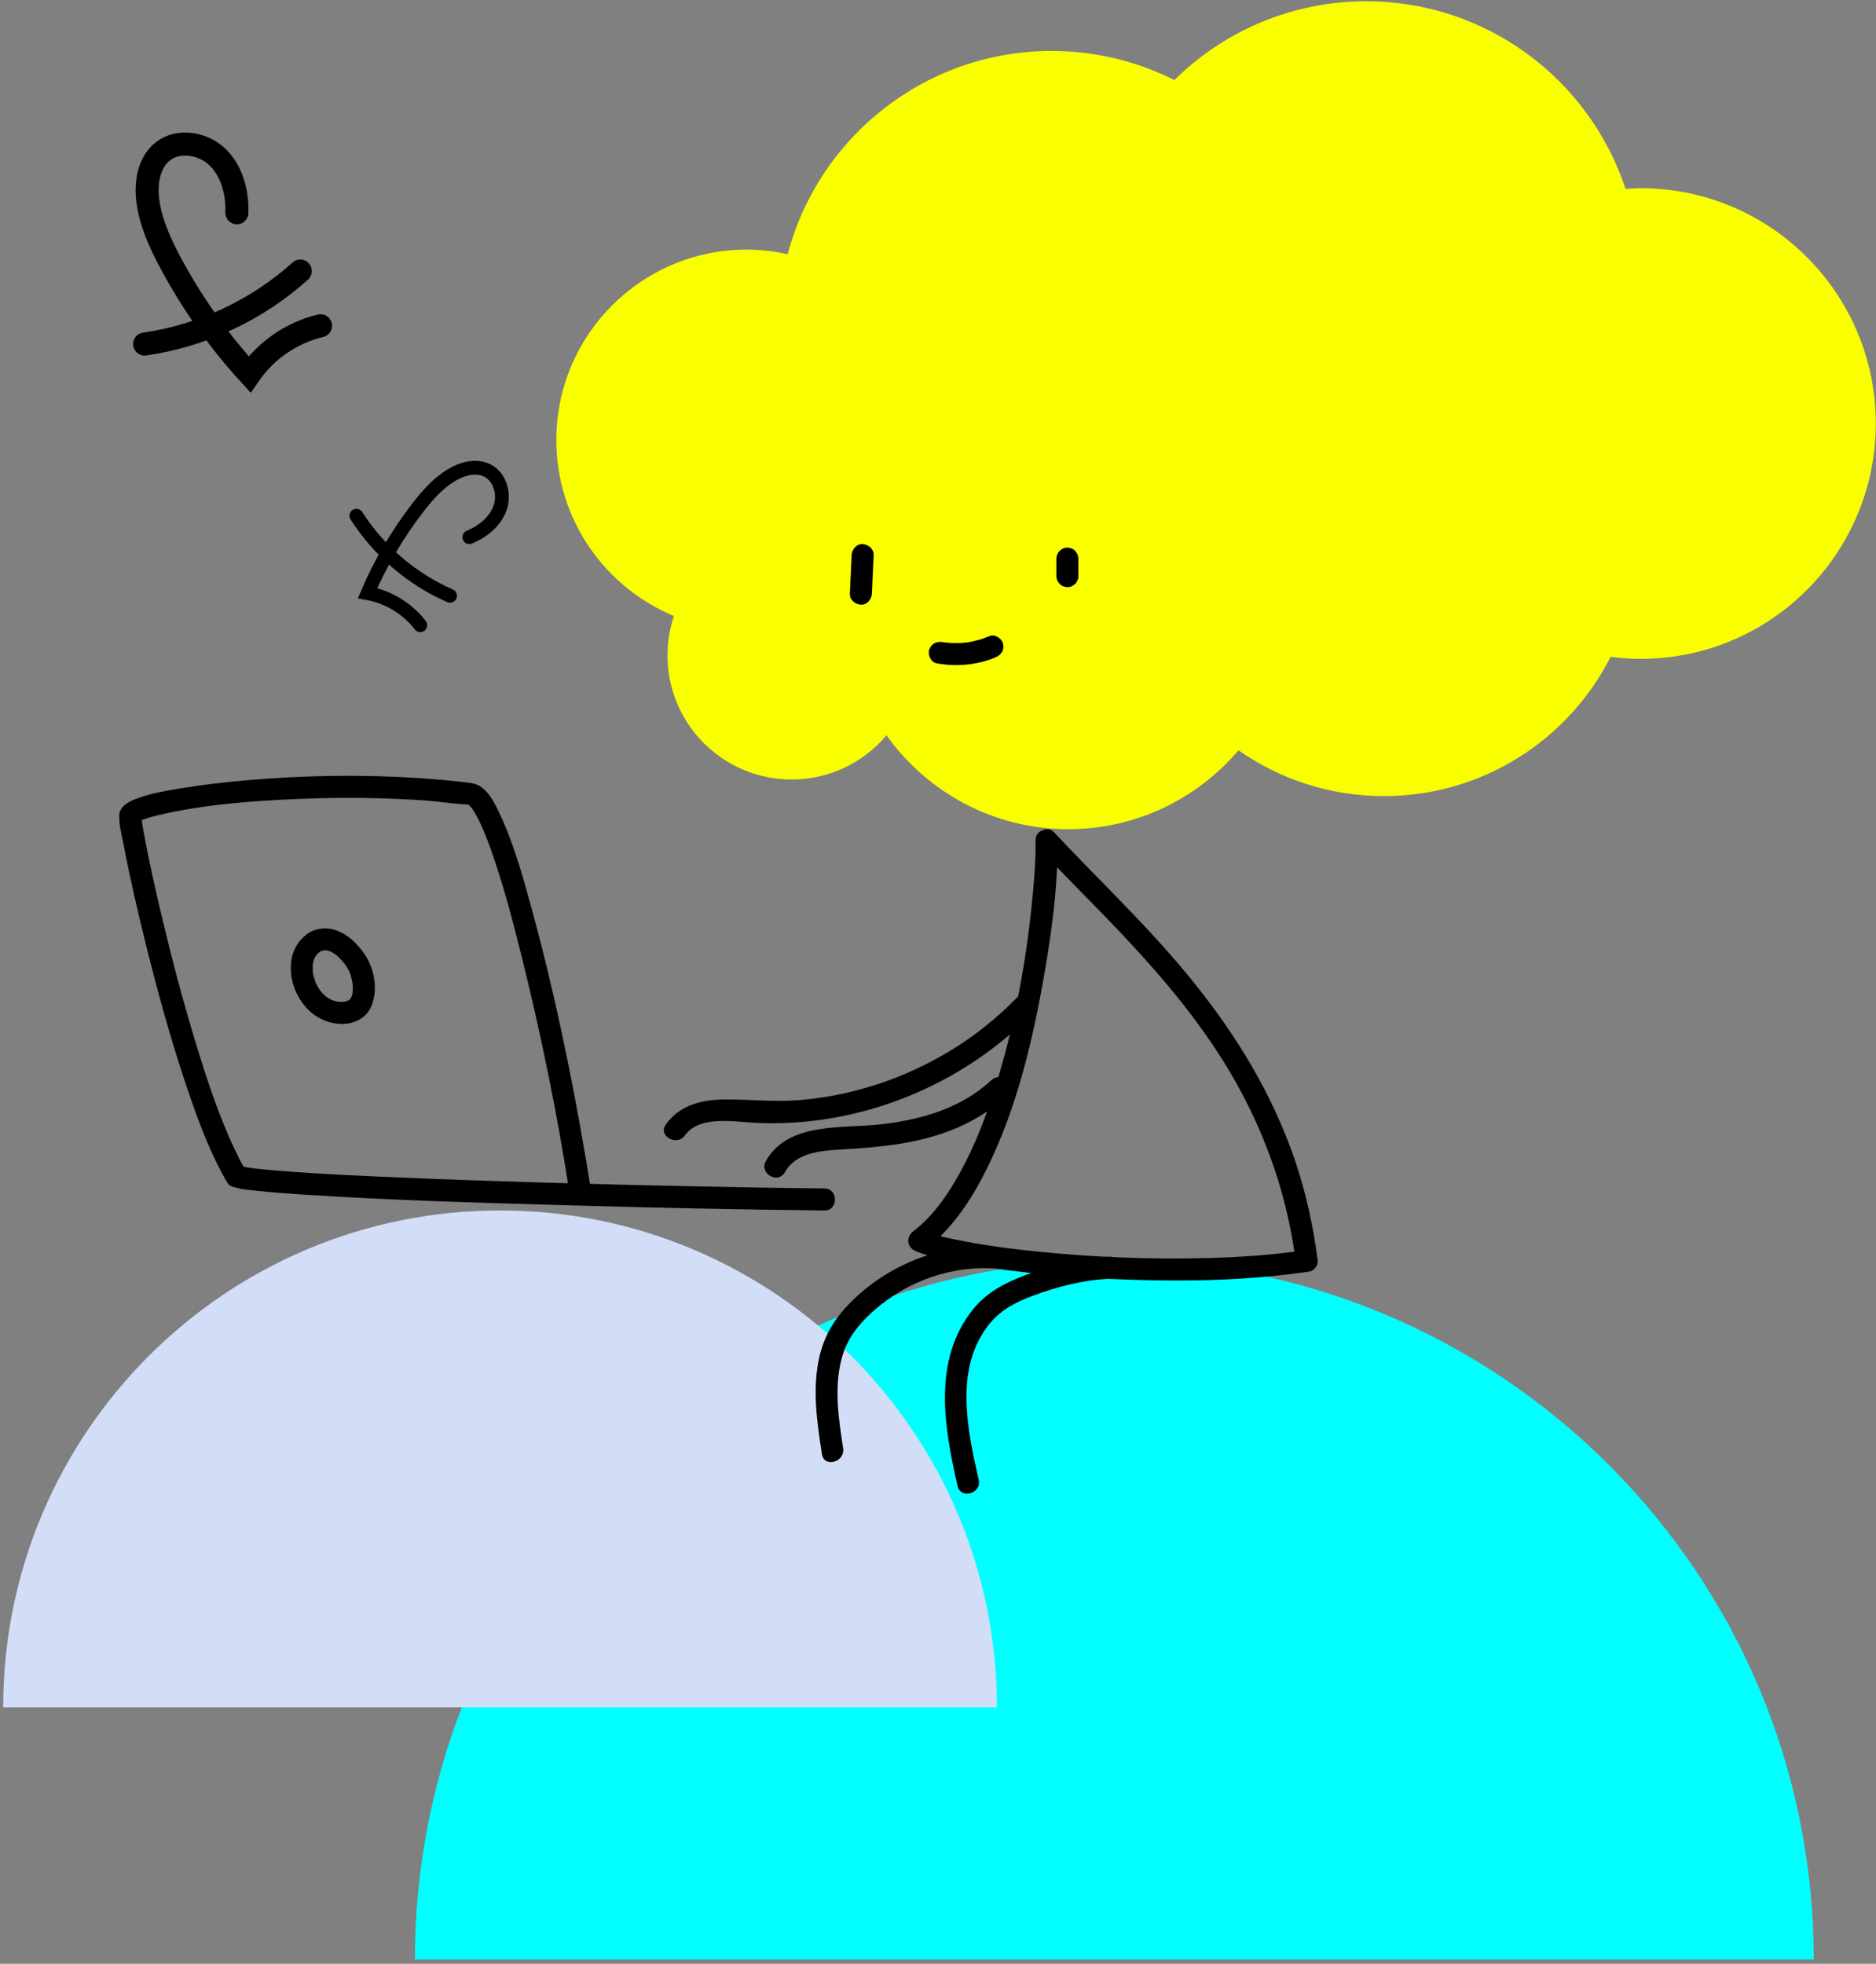
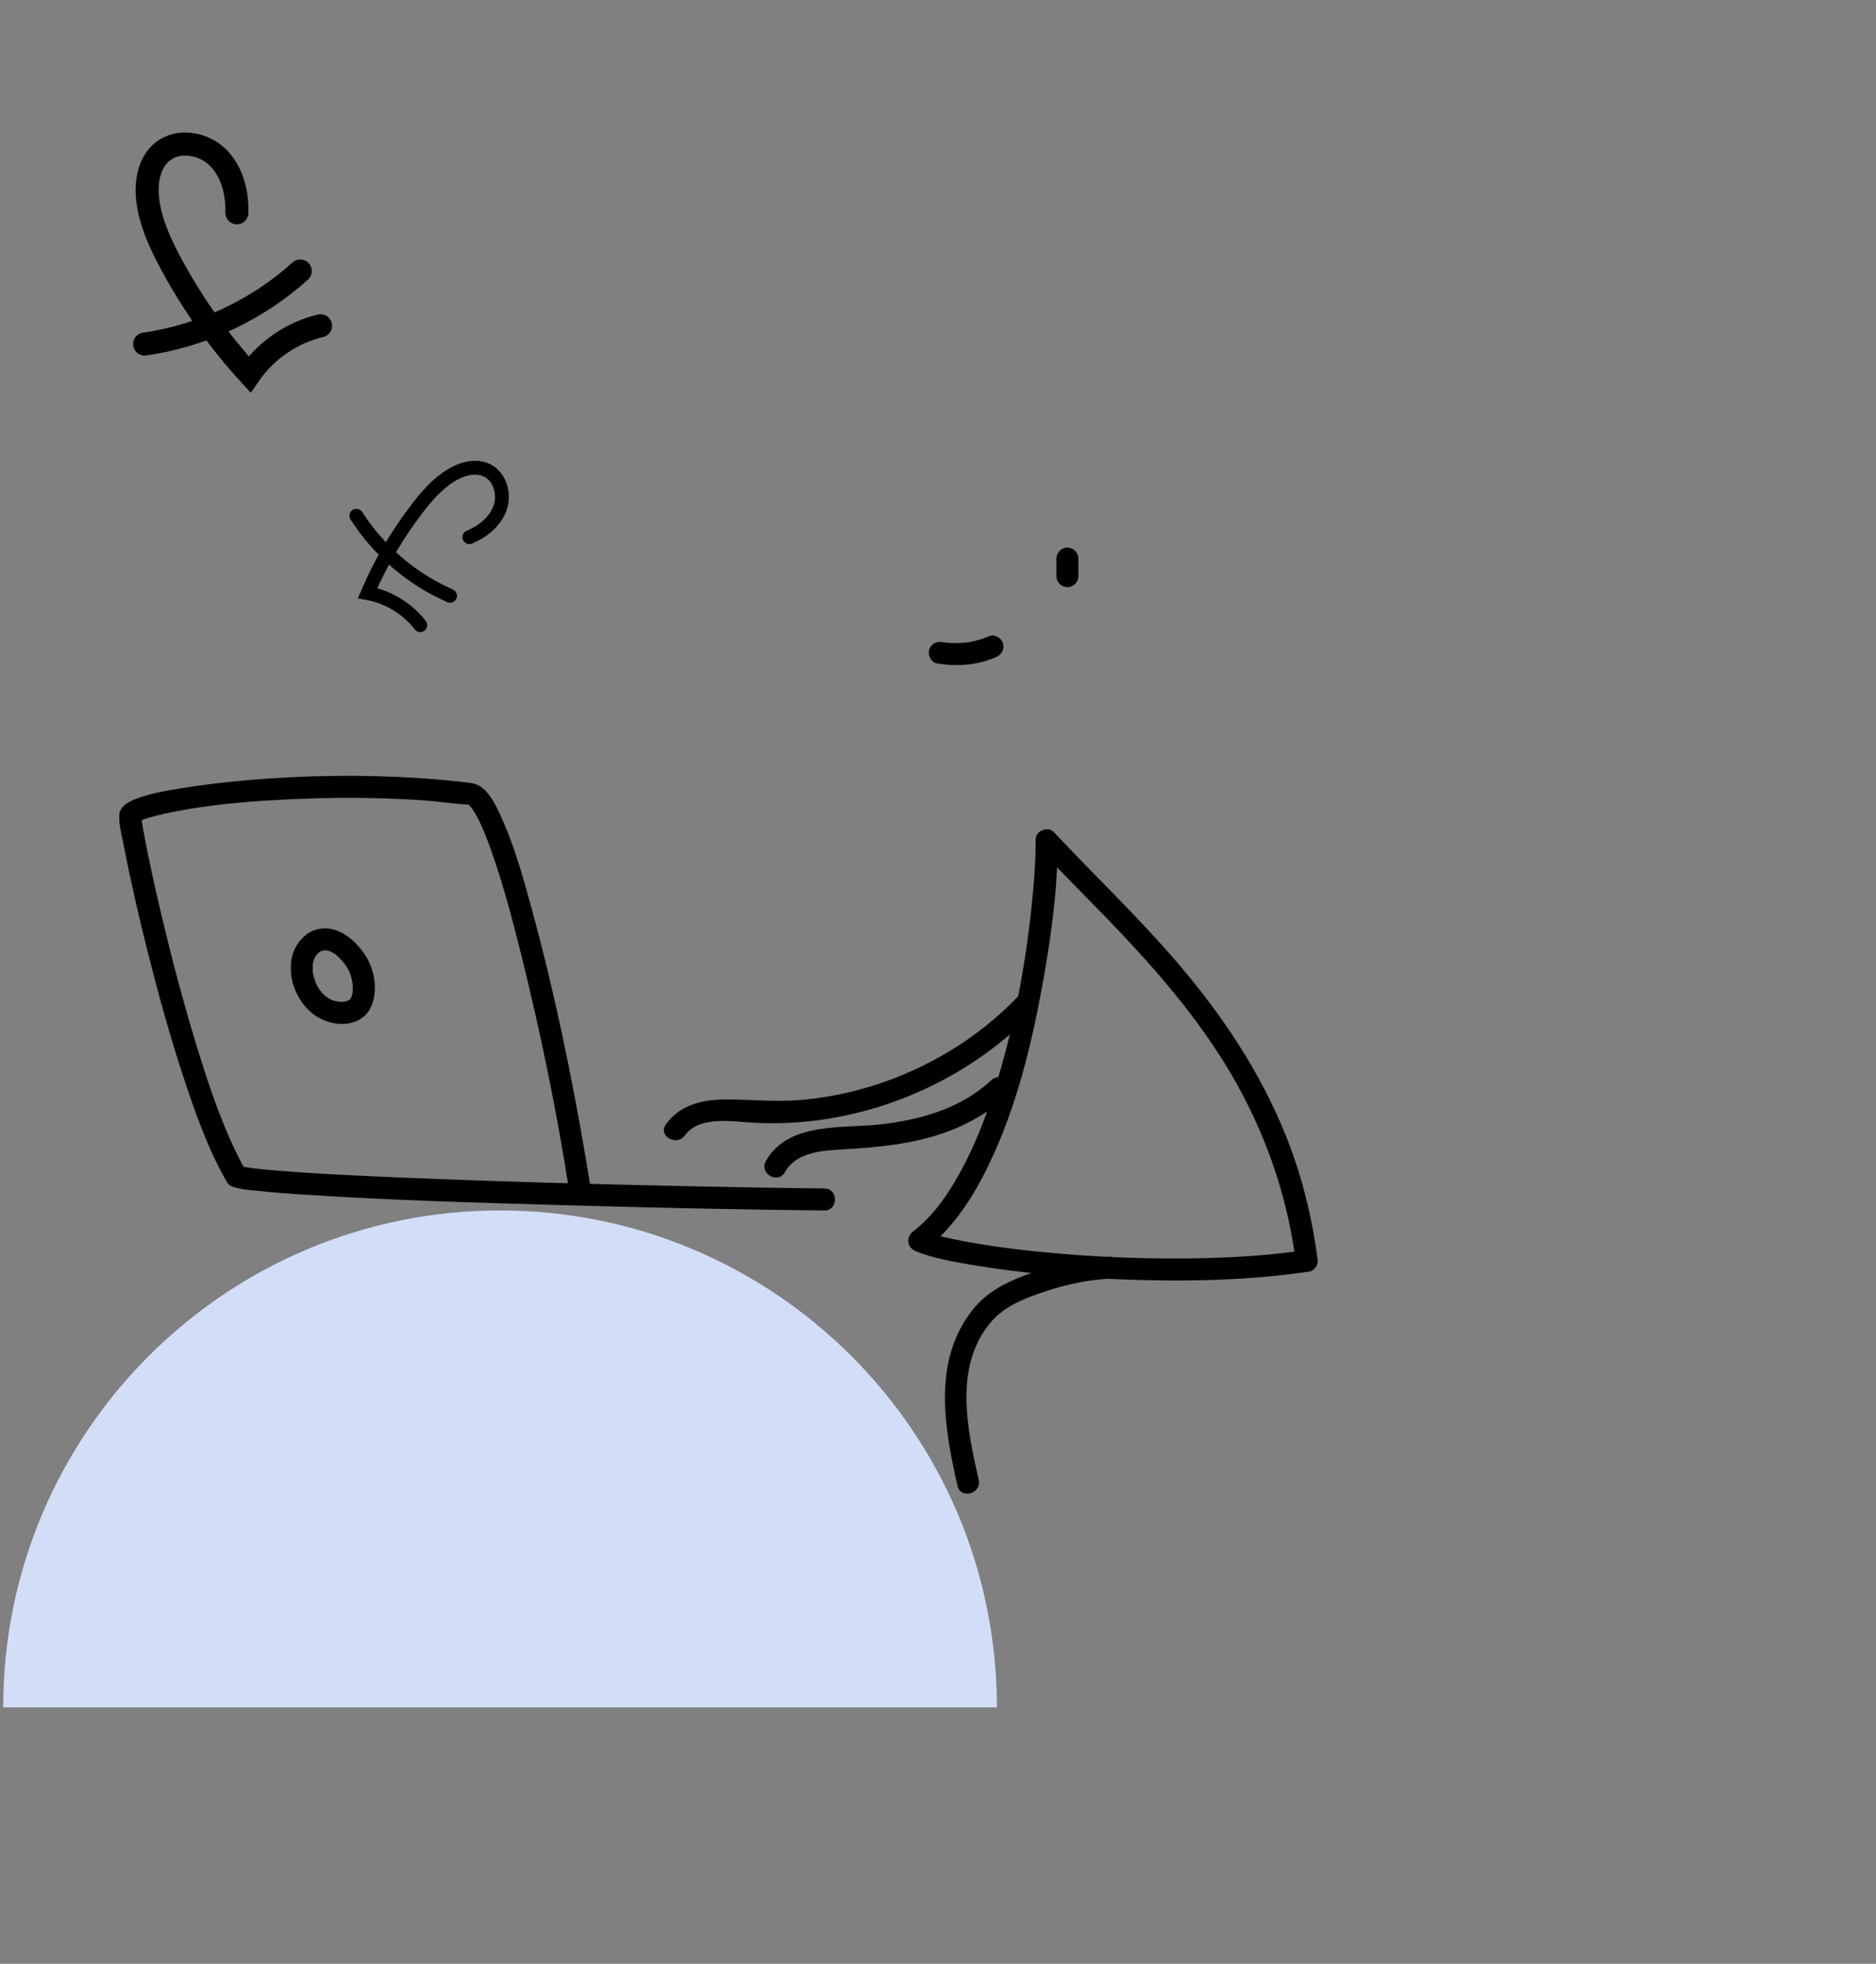
<svg xmlns="http://www.w3.org/2000/svg" width="407" height="426" viewBox="0 0 407 426" fill="none">
  <rect x="0" y="0" width="407" height="426" fill="#808080" stroke="none" />
  <path d="M101.831 116.528C104.729 115.315 107.409 113.185 108.474 110.228C109.539 107.271 108.53 103.488 105.735 102.074C103.273 100.831 100.229 101.662 97.871 103.111C94.954 104.901 92.65 107.527 90.561 110.24C86.201 115.896 82.557 122.103 79.747 128.667C84.239 129.484 88.394 132.01 91.179 135.622" stroke="black" stroke-width="3" stroke-miterlimit="10" stroke-linecap="round" />
  <path d="M77.316 111.867C82.18 119.493 89.348 125.625 97.636 129.244" stroke="black" stroke-width="3" stroke-miterlimit="10" stroke-linecap="round" />
-   <path d="M355.902 40.816C354.811 40.816 353.741 40.911 352.664 40.977C344.87 17.34 322.631 0.276 296.399 0.276C280.174 0.276 265.48 6.804 254.785 17.37C246.778 13.34 237.746 11.054 228.172 11.054C200.695 11.054 177.592 29.767 170.889 55.14C168.018 54.51 165.051 54.151 161.996 54.151C139.186 54.151 120.697 72.644 120.697 95.461C120.697 112.679 131.238 127.421 146.21 133.627C145.317 136.309 144.811 139.174 144.811 142.156C144.811 157.037 156.869 169.097 171.746 169.097C180.009 169.097 187.393 165.368 192.33 159.513C201.12 171.823 215.492 179.875 231.769 179.875C246.573 179.875 259.803 173.215 268.695 162.759C277.64 169.017 288.51 172.695 300.253 172.695C321.73 172.695 340.329 160.407 349.434 142.478C351.558 142.749 353.712 142.932 355.91 142.932C384.097 142.932 406.952 120.072 406.952 91.878C406.952 63.684 384.097 40.823 355.91 40.823L355.902 40.816Z" fill="#FAFF00" />
  <path d="M51.393 46.158C51.516 41.777 50.349 37.148 47.203 34.094C44.056 31.041 38.668 30.15 35.265 32.889C32.27 35.304 31.576 39.651 32.063 43.48C32.663 48.217 34.675 52.654 36.923 56.869C41.606 65.661 47.401 73.859 54.13 81.203C57.749 75.963 63.347 72.133 69.538 70.67" stroke="black" stroke-width="5" stroke-miterlimit="10" stroke-linecap="round" />
  <path d="M31.38 74.638C43.868 72.838 55.781 67.252 65.144 58.797" stroke="black" stroke-width="5" stroke-miterlimit="10" stroke-linecap="round" />
-   <path fill-rule="evenodd" clip-rule="evenodd" d="M393.498 425.085C393.498 341.282 325.562 273.346 241.758 273.346C157.955 273.346 90.019 341.282 90.019 425.085H393.498Z" fill="#00FFFF" />
  <path fill-rule="evenodd" clip-rule="evenodd" d="M216.277 370.376C216.277 310.845 168.018 262.585 108.486 262.585C48.954 262.585 0.694 310.845 0.694 370.376H216.277Z" fill="#D2DEF7" />
  <g clip-path="url(#clip0_4021_2115)">
    <path d="M229.437 182.272C229.532 193.233 227.877 204.354 225.888 215.092C223.325 228.873 219.697 242.861 213.172 255.336C210.005 261.374 206.01 267.03 200.567 271.22L199.994 266.855C203.05 268.081 206.328 268.734 209.543 269.34C214.493 270.28 219.506 270.917 224.519 271.443C236.964 272.733 249.537 273.243 262.046 272.909C269.001 272.717 275.971 272.255 282.847 271.236L281.096 273.546C279.123 258.06 273.632 243.339 265.372 230.147C258.147 218.613 249.075 208.448 239.638 198.698C234.879 193.791 230.041 188.979 225.362 183.992C223.262 181.746 226.636 178.369 228.736 180.615C237.665 190.142 247.15 199.128 255.632 209.069C265.149 220.222 273.345 232.442 278.852 246.095C282.433 254.874 284.677 264.098 285.886 273.514C285.998 274.438 285.075 275.681 284.136 275.824C271.34 277.736 258.338 278.023 245.415 277.609C233.686 277.226 221.877 276.286 210.307 274.295C206.424 273.626 202.413 272.925 198.737 271.443C196.716 270.63 196.477 268.368 198.164 267.078C202.556 263.7 205.803 258.904 208.429 254.077C211.596 248.294 213.951 242.112 215.925 235.835C219.872 223.265 222.354 210.185 223.755 197.104C224.28 192.182 224.71 187.211 224.678 182.272C224.646 179.197 229.421 179.197 229.452 182.272H229.437Z" fill="black" />
    <path d="M224.487 219.298C208.89 235.564 186.18 244.741 163.645 243.562C159.109 243.323 151.709 241.937 148.589 246.302C146.807 248.772 142.669 246.398 144.467 243.897C147.475 239.706 152.25 238.559 157.199 238.512C162.642 238.464 168.005 239.085 173.464 238.639C184.843 237.715 195.999 234.019 205.771 228.172C211.421 224.794 216.545 220.684 221.113 215.92C223.246 213.69 226.62 217.083 224.487 219.298Z" fill="black" />
    <path d="M218.455 237.683C212.057 243.642 203.957 246.717 195.426 248.087C191.145 248.772 186.817 249.106 182.504 249.361C178.191 249.616 172.7 249.967 170.281 254.284C168.769 256.961 164.647 254.555 166.159 251.878C170.981 243.307 182.695 244.852 190.986 243.913C199.755 242.925 208.477 240.455 215.081 234.321C217.325 232.234 220.715 235.596 218.455 237.699V237.683Z" fill="black" />
-     <path d="M215.066 275.123C205.007 274.725 195.22 278.644 188.074 285.718C185.384 288.379 183.507 291.167 182.552 294.895C180.928 301.172 181.947 307.863 182.918 314.172C183.379 317.183 178.78 318.474 178.318 315.447C177.22 308.373 176.138 301.028 177.857 293.955C178.955 289.494 181.231 285.861 184.414 282.643C192.419 274.534 203.671 269.929 215.066 270.375C218.121 270.487 218.137 275.282 215.066 275.155V275.123Z" fill="black" />
    <path d="M240.577 277.401C234.975 277.672 229.468 279.09 224.217 281.034C220.588 282.388 217.325 283.965 214.795 287.024C206.901 296.584 209.861 310.094 212.328 321.039C212.997 324.034 208.397 325.309 207.729 322.314C204.864 309.632 202.238 295.134 211.055 284.093C214.031 280.365 217.883 278.373 222.227 276.7C228.084 274.438 234.291 272.941 240.593 272.622C243.664 272.463 243.649 277.258 240.593 277.401H240.577Z" fill="black" />
    <path d="M178.827 262.585C159.809 262.394 140.791 261.963 121.773 261.422C102.755 260.88 84.166 260.354 65.403 259.112C62.283 258.904 59.164 258.681 56.061 258.347C54.31 258.156 52.337 258.076 50.666 257.455C47.801 256.403 49.042 251.783 51.939 252.85C52.432 253.042 52.973 253.121 53.483 253.217C53.817 253.28 54.167 253.328 54.501 253.376C55.169 253.472 54.278 253.344 54.708 253.408C54.994 253.44 55.281 253.472 55.551 253.504C58.193 253.806 60.867 254.013 63.525 254.205C71.482 254.778 79.471 255.129 87.445 255.463C108.134 256.324 128.855 256.897 149.56 257.327C159.316 257.534 169.088 257.71 178.843 257.805C181.915 257.837 181.915 262.617 178.843 262.585H178.827Z" fill="black" />
    <path d="M123.539 258.665C120.85 241.332 117.301 224.077 113.067 207.046C111.126 199.271 109.073 191.48 106.367 183.945C105.476 181.491 104.569 179.101 103.296 176.823C103.073 176.425 102.818 176.027 102.579 175.644C102.468 175.453 102.341 175.278 102.197 175.102C102.5 175.517 102.166 175.102 102.038 174.943C101.943 174.832 101.831 174.736 101.72 174.625C101.37 174.258 101.768 174.688 101.752 174.625C101.752 174.593 101.481 174.433 101.449 174.449C101.354 174.481 102.038 174.561 101.497 174.529C98.346 174.386 95.179 173.86 92.028 173.637C88.877 173.414 85.757 173.27 82.606 173.175C76.447 172.999 70.288 173.063 64.145 173.334C54.692 173.748 45.095 174.465 35.833 176.489C34.512 176.775 33.191 177.094 31.902 177.508C31.663 177.588 30.501 178.018 30.947 177.827C30.772 177.906 30.597 178.002 30.406 178.082C30.342 178.114 30.279 178.161 30.215 178.193C29.897 178.353 30.135 178.225 30.135 178.225C30.183 178.257 30.199 178.177 30.263 178.082C30.422 177.843 30.454 177.476 30.629 177.046C30.629 177.078 30.692 177.365 30.66 177.381C30.66 177.381 30.676 177.604 30.692 177.636C30.66 177.54 30.613 177.078 30.66 177.429C30.788 178.337 30.947 179.245 31.106 180.137C32.284 186.669 33.748 193.153 35.292 199.606C37.408 208.464 39.732 217.274 42.39 225.989C44.825 233.971 47.419 242.001 51.016 249.536C51.732 251.05 52.496 252.532 53.323 253.966C54.867 256.626 50.745 259.048 49.201 256.371C45.079 249.234 42.31 241.252 39.732 233.445C36.724 224.3 34.178 214.996 31.838 205.66C30.008 198.299 28.289 190.891 26.857 183.435C26.475 181.443 25.886 179.293 25.838 177.253C25.791 174.927 27.828 173.923 29.737 173.207C32.682 172.107 35.865 171.566 38.952 171.056C43.854 170.243 48.787 169.67 53.737 169.24C66.326 168.156 79.025 167.981 91.646 168.841C95.02 169.08 98.378 169.383 101.72 169.797C102.961 169.956 103.884 170.243 104.839 171.072C106.351 172.378 107.354 174.306 108.197 176.074C111.364 182.686 113.37 189.887 115.295 196.929C120.245 214.996 124.064 233.429 127.184 251.894C127.502 253.743 127.788 255.575 128.075 257.423C128.536 260.434 123.937 261.724 123.476 258.697L123.539 258.665Z" fill="black" />
    <path d="M66.58 202.633C68.395 201.326 70.846 201.056 72.946 201.82C75.54 202.76 77.514 204.704 79.058 206.934C80.745 209.356 81.604 212.686 81.238 215.633C81.015 217.402 80.442 219.186 79.058 220.397C77.498 221.783 75.397 222.277 73.36 222.086C68.888 221.656 65.594 218.644 63.954 214.55C63.143 212.511 62.92 210.296 63.238 208.145C63.557 205.995 64.782 204.019 66.58 202.649C67.583 201.884 69.302 202.458 69.843 203.509C70.511 204.768 70.05 205.963 68.984 206.775C69.318 206.52 69.206 206.6 68.984 206.807C68.872 206.919 68.761 207.046 68.649 207.158C68.363 207.444 68.904 206.759 68.681 207.11C68.586 207.269 68.474 207.412 68.395 207.572C68.315 207.715 68.251 207.874 68.172 208.002C68.029 208.225 68.299 207.731 68.267 207.747C68.236 207.779 68.204 207.89 68.188 207.938C68.076 208.289 67.981 208.623 67.901 208.974C67.901 209.038 67.885 209.117 67.87 209.181C67.79 209.452 67.933 208.878 67.901 208.91C67.854 208.958 67.854 209.34 67.854 209.42C67.838 209.802 67.838 210.169 67.854 210.551C67.854 210.71 67.885 210.854 67.885 211.013C67.917 211.443 67.79 210.519 67.885 211.061C67.965 211.427 68.029 211.778 68.14 212.128C68.251 212.479 68.379 212.829 68.49 213.18C68.538 213.307 68.299 212.766 68.49 213.196C68.586 213.387 68.681 213.578 68.777 213.769C68.936 214.072 69.111 214.375 69.318 214.661C69.365 214.725 69.684 215.251 69.509 214.932C69.334 214.646 69.684 215.139 69.779 215.251C70.002 215.506 70.241 215.745 70.511 215.984C70.591 216.063 71.021 216.43 70.75 216.207C70.48 215.984 71.005 216.382 71.084 216.43C71.371 216.621 71.673 216.764 71.975 216.924C72.341 217.115 71.514 216.764 72.071 216.956C72.246 217.019 72.421 217.083 72.612 217.131C72.803 217.179 72.978 217.211 73.169 217.258C73.694 217.37 72.867 217.258 73.328 217.29C73.742 217.322 74.14 217.338 74.554 217.322C74.601 217.322 74.872 217.29 74.872 217.29C74.872 217.274 74.379 217.402 74.617 217.322C74.776 217.274 74.952 217.258 75.111 217.211C75.238 217.179 75.365 217.131 75.493 217.083C75.795 217.003 75.349 216.988 75.286 217.179C75.286 217.147 75.477 217.083 75.509 217.067C75.62 216.988 75.747 216.908 75.875 216.844C75.986 216.78 75.477 217.227 75.763 216.924C75.859 216.828 75.954 216.717 76.05 216.637C76.257 216.446 75.763 217.131 76.018 216.653C76.082 216.557 76.145 216.462 76.193 216.35C76.241 216.271 76.463 215.793 76.272 216.207C76.082 216.621 76.272 216.159 76.32 216.048C76.368 215.888 76.416 215.729 76.448 215.586C76.479 215.458 76.495 215.347 76.511 215.219C76.591 214.821 76.463 215.809 76.511 215.299C76.527 214.996 76.543 214.709 76.543 214.407C76.543 214.104 76.527 213.801 76.495 213.498C76.495 213.403 76.416 212.941 76.495 213.371C76.575 213.801 76.463 213.228 76.448 213.116C76.352 212.543 76.209 211.985 76.034 211.427C75.954 211.188 75.859 210.965 75.779 210.726C75.652 210.36 76.034 211.268 75.827 210.854C75.763 210.726 75.716 210.615 75.652 210.487C75.525 210.232 75.381 209.993 75.222 209.754C74.776 209.069 74.729 208.99 74.251 208.464C73.885 208.05 73.487 207.651 73.074 207.285C73.026 207.237 72.676 206.966 72.915 207.142C73.121 207.301 72.787 207.062 72.755 207.03C72.548 206.887 72.326 206.743 72.103 206.616C72.023 206.568 71.944 206.52 71.864 206.488C71.8 206.457 71.323 206.265 71.657 206.377C71.96 206.472 71.387 206.297 71.291 206.265C71.243 206.265 70.686 206.074 70.639 206.122C70.623 206.154 71.275 206.154 70.798 206.154C70.686 206.154 70.591 206.154 70.48 206.154C70.4 206.154 70.32 206.154 70.241 206.154C69.716 206.154 70.32 206.186 70.336 206.138C70.336 206.138 69.763 206.281 69.731 206.297C69.365 206.393 70.098 206.074 69.652 206.345C69.429 206.472 69.222 206.6 69.031 206.743C68.013 207.476 66.326 206.95 65.769 205.883C65.116 204.64 65.546 203.398 66.628 202.617L66.58 202.633Z" fill="black" />
    <path d="M233.956 121.189V124.981C233.956 125.586 233.686 126.239 233.256 126.669C232.826 127.1 232.158 127.402 231.569 127.37C230.98 127.339 230.312 127.147 229.882 126.669C229.452 126.191 229.182 125.634 229.182 124.981V121.189C229.182 120.583 229.452 119.93 229.882 119.5C230.312 119.07 230.98 118.767 231.569 118.799C232.158 118.831 232.826 119.022 233.256 119.5C233.686 119.978 233.956 120.536 233.956 121.189Z" fill="black" />
    <path d="M215.941 142.617C211.93 144.306 207.522 144.641 203.257 143.908C202.015 143.701 201.22 142.107 201.586 140.96C202.015 139.622 203.193 139.064 204.53 139.287C204.641 139.303 205.501 139.479 204.912 139.351C205.103 139.383 205.326 139.399 205.517 139.415C205.994 139.463 206.472 139.495 206.949 139.495C207.872 139.511 208.795 139.479 209.702 139.367C209.798 139.367 209.909 139.351 210.005 139.335C209.702 139.367 209.702 139.367 209.973 139.335C210.18 139.303 210.371 139.272 210.578 139.224C211.039 139.128 211.517 139.033 211.978 138.905C212.901 138.666 213.808 138.347 214.684 137.981C215.845 137.503 217.357 138.507 217.628 139.654C217.946 141.056 217.198 142.076 215.957 142.601L215.941 142.617Z" fill="black" />
-     <path d="M189.538 120.424C189.411 123.212 189.283 126 189.156 128.788C189.093 130.031 188.106 131.242 186.769 131.178C185.528 131.114 184.318 130.127 184.382 128.788C184.509 126 184.636 123.212 184.764 120.424C184.827 119.181 185.814 117.971 187.151 118.034C188.392 118.098 189.602 119.086 189.538 120.424Z" fill="black" />
  </g>
  <defs>
    <clipPath id="clip0_4021_2115">
      <rect width="260" height="206" fill="white" transform="matrix(-1 0 0 1 285.886 118.034)" />
    </clipPath>
  </defs>
</svg>